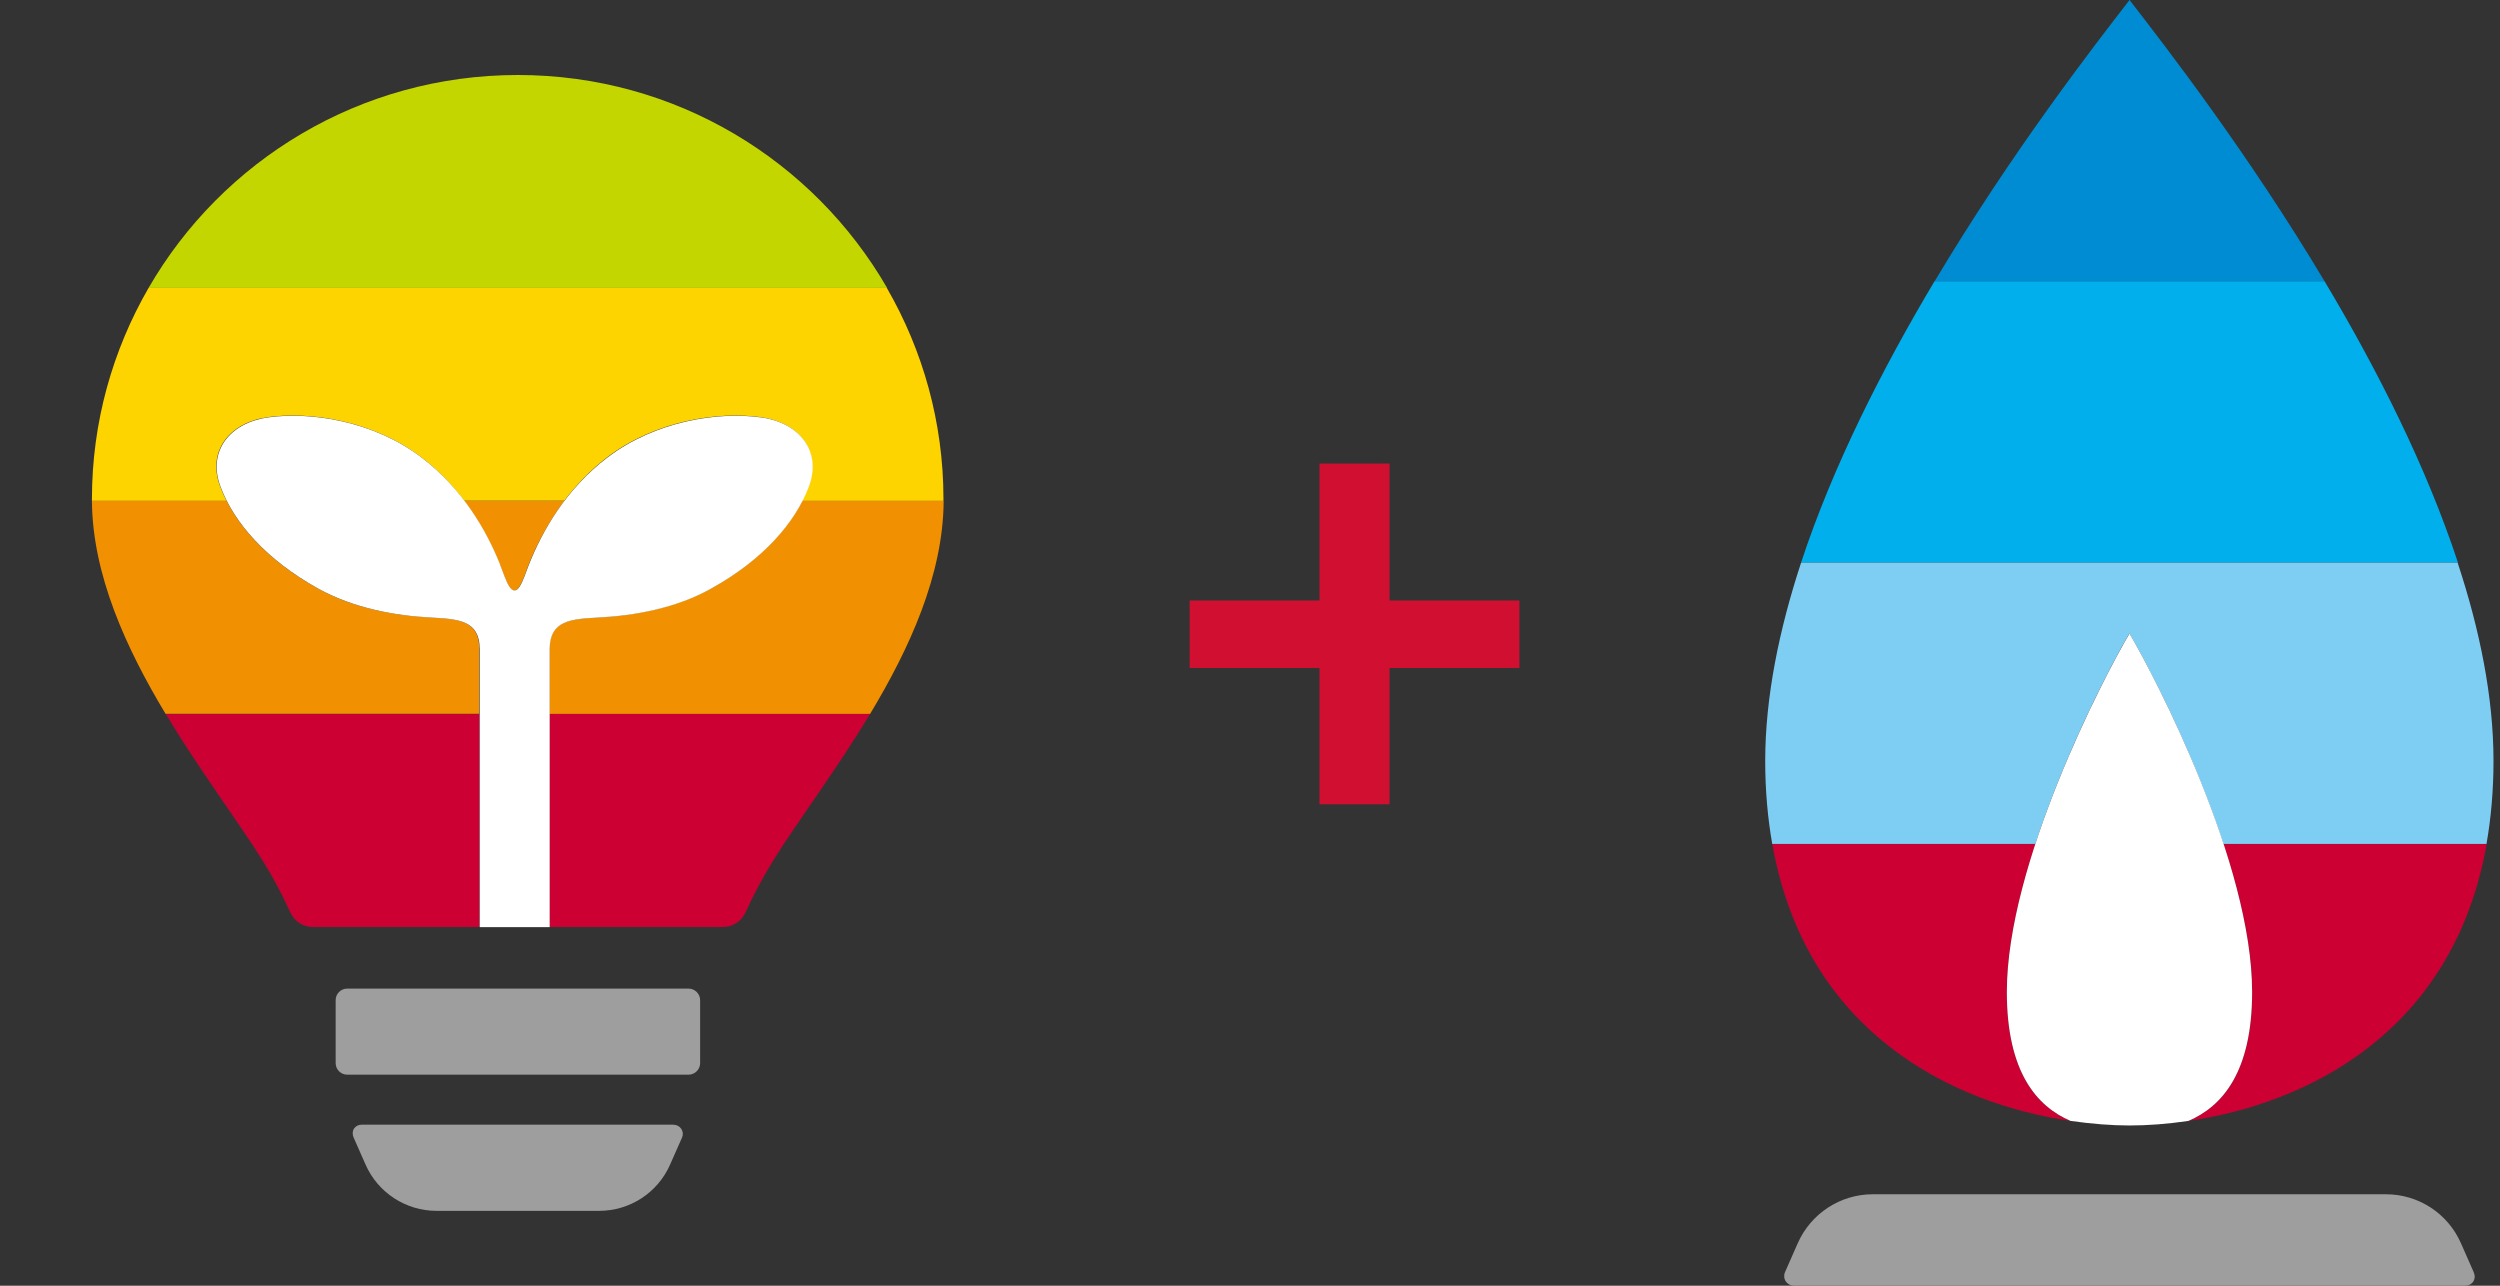
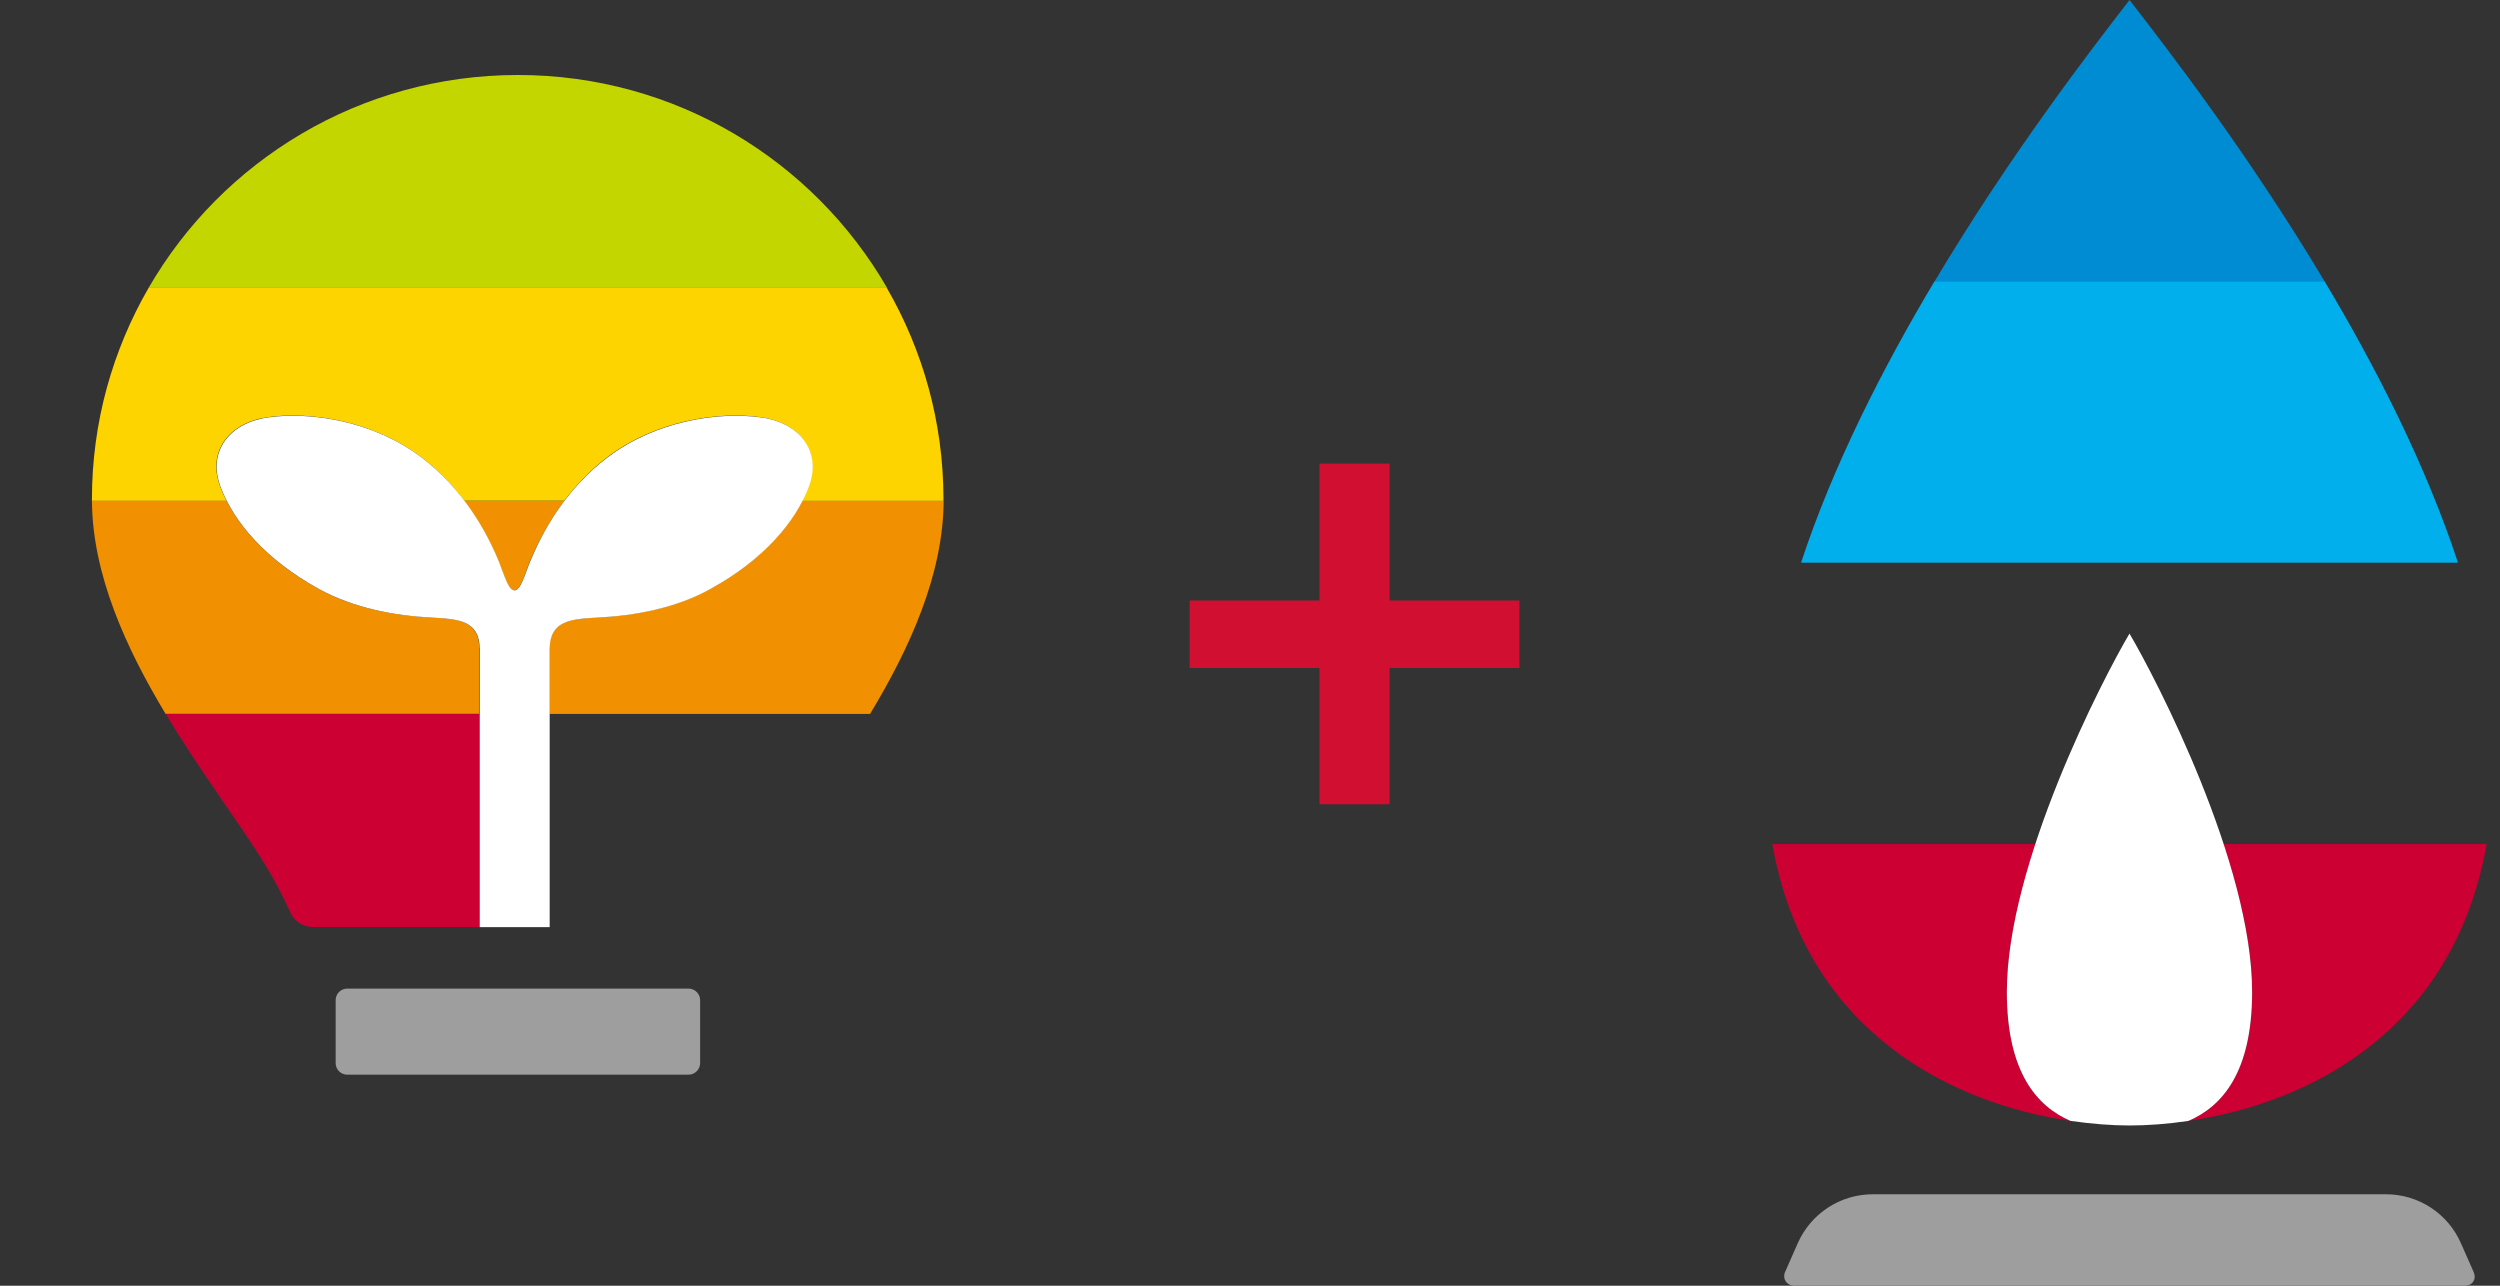
<svg xmlns="http://www.w3.org/2000/svg" width="140" height="72" viewBox="0 0 140 72" fill="none">
  <rect x="0" y="0" width="140" height="72" fill="#333333" stroke="none" />
  <g clip-path="url(#clip0_9667_166881)">
    <path d="M29.003 4.2C20.153 4.2 12.434 9 8.32 16.124H49.678C45.564 9 37.846 4.2 29.003 4.2Z" fill="#C3D600" />
    <path d="M49.677 16.124H8.32C6.308 19.609 5.148 23.644 5.148 27.951C5.148 27.985 5.148 28.02 5.148 28.048H12.685C12.552 27.784 12.434 27.526 12.336 27.262C11.575 25.272 12.839 23.658 15.011 23.359C17.379 23.032 20.872 23.554 23.561 25.585C24.539 26.323 25.335 27.172 25.991 28.041H31.6C32.257 27.172 33.053 26.33 34.031 25.585C36.72 23.554 40.213 23.032 42.581 23.359C44.76 23.658 46.017 25.272 45.256 27.262C45.158 27.519 45.039 27.784 44.907 28.048H52.834C52.834 28.048 52.834 27.979 52.834 27.951C52.834 23.644 51.675 19.609 49.663 16.124H49.677Z" fill="#FDD300" />
    <path d="M27.976 31.569C27.976 31.569 27.997 31.631 28.011 31.666C28.095 31.882 28.172 32.084 28.241 32.279C28.423 32.745 28.591 33.065 28.8 33.065C29.01 33.065 29.177 32.745 29.359 32.279C29.429 32.084 29.506 31.882 29.589 31.666C29.603 31.631 29.61 31.604 29.624 31.569C30.05 30.512 30.686 29.266 31.601 28.056H25.992C26.907 29.266 27.543 30.511 27.969 31.576L27.976 31.569Z" fill="#F19000" />
    <path d="M39.797 32.96C37.806 34.059 35.494 34.47 33.511 34.574C31.953 34.658 30.787 34.734 30.766 36.313V39.98H48.724C50.931 36.321 52.817 32.202 52.845 28.056H44.917C44.023 29.795 42.354 31.541 39.797 32.967V32.96Z" fill="#F19000" />
    <path d="M26.844 36.314C26.823 34.734 25.656 34.658 24.099 34.574C22.108 34.47 19.796 34.066 17.812 32.96C15.249 31.541 13.579 29.788 12.692 28.049H5.148C5.176 32.195 7.069 36.314 9.27 39.973H26.837V36.307L26.844 36.314Z" fill="#F19000" />
-     <path d="M30.766 51.911H40.496C41.04 51.911 41.522 51.591 41.746 51.097C42.193 50.116 42.717 49.135 43.304 48.182C44.673 45.976 46.817 43.145 48.724 39.98H30.766V51.904V51.911Z" fill="#CC0033" />
    <path d="M9.281 39.98C11.188 43.152 13.325 45.983 14.701 48.182C15.295 49.128 15.812 50.116 16.259 51.097C16.483 51.591 16.965 51.911 17.509 51.911H26.848V39.986H9.281V39.98Z" fill="#CC0033" />
    <path d="M19.447 55.361H38.557C38.913 55.361 39.207 55.654 39.207 56.008V59.535C39.207 59.89 38.913 60.182 38.557 60.182H19.447C19.083 60.182 18.797 59.89 18.797 59.535V56.008C18.797 55.647 19.09 55.361 19.447 55.361Z" fill="#9E9E9E" />
-     <path d="M37.726 62.98H20.271C20.075 62.98 19.915 63.063 19.824 63.202C19.733 63.341 19.726 63.522 19.803 63.703L20.473 65.22C21.165 66.792 22.73 67.808 24.448 67.808H33.549C35.274 67.808 36.832 66.792 37.524 65.22L38.194 63.703C38.264 63.543 38.25 63.362 38.152 63.216C38.054 63.07 37.894 62.986 37.719 62.986L37.726 62.98Z" fill="#9E9E9E" />
    <path d="M42.594 23.373C40.226 23.046 36.733 23.568 34.044 25.6C31.697 27.367 30.37 29.746 29.637 31.576C29.637 31.576 29.616 31.631 29.602 31.666C29.518 31.882 29.441 32.084 29.371 32.278C29.19 32.744 29.022 33.064 28.813 33.064C28.603 33.064 28.435 32.744 28.254 32.278C28.184 32.084 28.107 31.882 28.023 31.666C28.009 31.631 28.002 31.603 27.988 31.569C27.255 29.746 25.921 27.374 23.581 25.6C20.892 23.568 17.399 23.046 15.031 23.373C12.852 23.673 11.595 25.287 12.356 27.276C13.111 29.266 14.885 31.332 17.832 32.967C19.823 34.066 22.135 34.477 24.119 34.581C25.676 34.664 26.843 34.741 26.864 36.32V51.918H30.782V36.32C30.803 34.741 31.97 34.664 33.527 34.581C35.518 34.477 37.83 34.073 39.814 32.967C42.761 31.332 44.529 29.259 45.29 27.276C46.051 25.287 44.787 23.673 42.615 23.373H42.594Z" fill="white" />
  </g>
  <path d="M73.892 45.04V37.408H66.62V33.628H73.892V25.96H77.816V33.628H85.088V37.408H77.816V45.04H73.892Z" fill="#D00F31" />
  <g clip-path="url(#clip1_9667_166881)">
    <path d="M100.461 72.001H138.027C138.231 72.001 138.405 71.918 138.503 71.766C138.601 71.615 138.609 71.426 138.525 71.237L137.815 69.625C137.082 67.953 135.435 66.879 133.614 66.879H104.873C103.052 66.879 101.405 67.961 100.672 69.625L99.962 71.237C99.886 71.403 99.901 71.6 100 71.751C100.098 71.902 100.272 72.001 100.461 72.001Z" fill="#9E9E9E" />
    <path d="M119.254 0C117.199 2.655 112.627 8.564 108.336 15.759H130.179C125.88 8.564 121.309 2.655 119.254 0Z" fill="#008CD3" />
    <path d="M137.647 31.51C135.857 26.07 133.084 20.616 130.175 15.751H108.332C105.43 20.616 102.65 26.07 100.859 31.51H137.64H137.647Z" fill="#00AFEC" />
-     <path d="M137.642 31.51H100.861C99.622 35.285 98.852 39.06 98.852 42.616C98.852 44.295 98.995 45.831 99.245 47.261H113.978C115.685 42.041 118.284 37.108 119.244 35.474C120.211 37.108 122.803 42.041 124.51 47.261H139.244C139.493 45.831 139.636 44.295 139.636 42.616C139.636 39.053 138.873 35.285 137.627 31.51H137.642Z" fill="#7ECEF4" />
    <path d="M112.382 55.553C112.382 53.026 113.054 50.106 113.983 47.269H99.25C101.116 57.83 109.337 61.809 115.948 62.77C114.059 61.961 112.382 60.047 112.382 55.553Z" fill="#CC0033" />
    <path d="M126.121 55.553C126.121 60.047 124.436 61.961 122.555 62.77C129.173 61.809 137.386 57.83 139.252 47.269H124.519C125.448 50.106 126.121 53.026 126.121 55.553Z" fill="#CC0033" />
    <path d="M126.119 55.553C126.119 48.365 120.739 38.001 119.251 35.481C117.762 38.001 112.383 48.365 112.383 55.553C112.383 60.046 114.068 61.96 115.949 62.77C117.113 62.936 118.231 63.027 119.251 63.027C120.271 63.027 121.389 62.944 122.553 62.77C124.441 61.96 126.119 60.046 126.119 55.553Z" fill="white" />
  </g>
  <defs>
    <clipPath id="clip0_9667_166881">
      <rect width="47.7" height="63.6" fill="white" transform="translate(5.148 4.2)" />
    </clipPath>
    <clipPath id="clip1_9667_166881">
      <rect width="40.8" height="72" fill="white" transform="translate(98.852)" />
    </clipPath>
  </defs>
</svg>